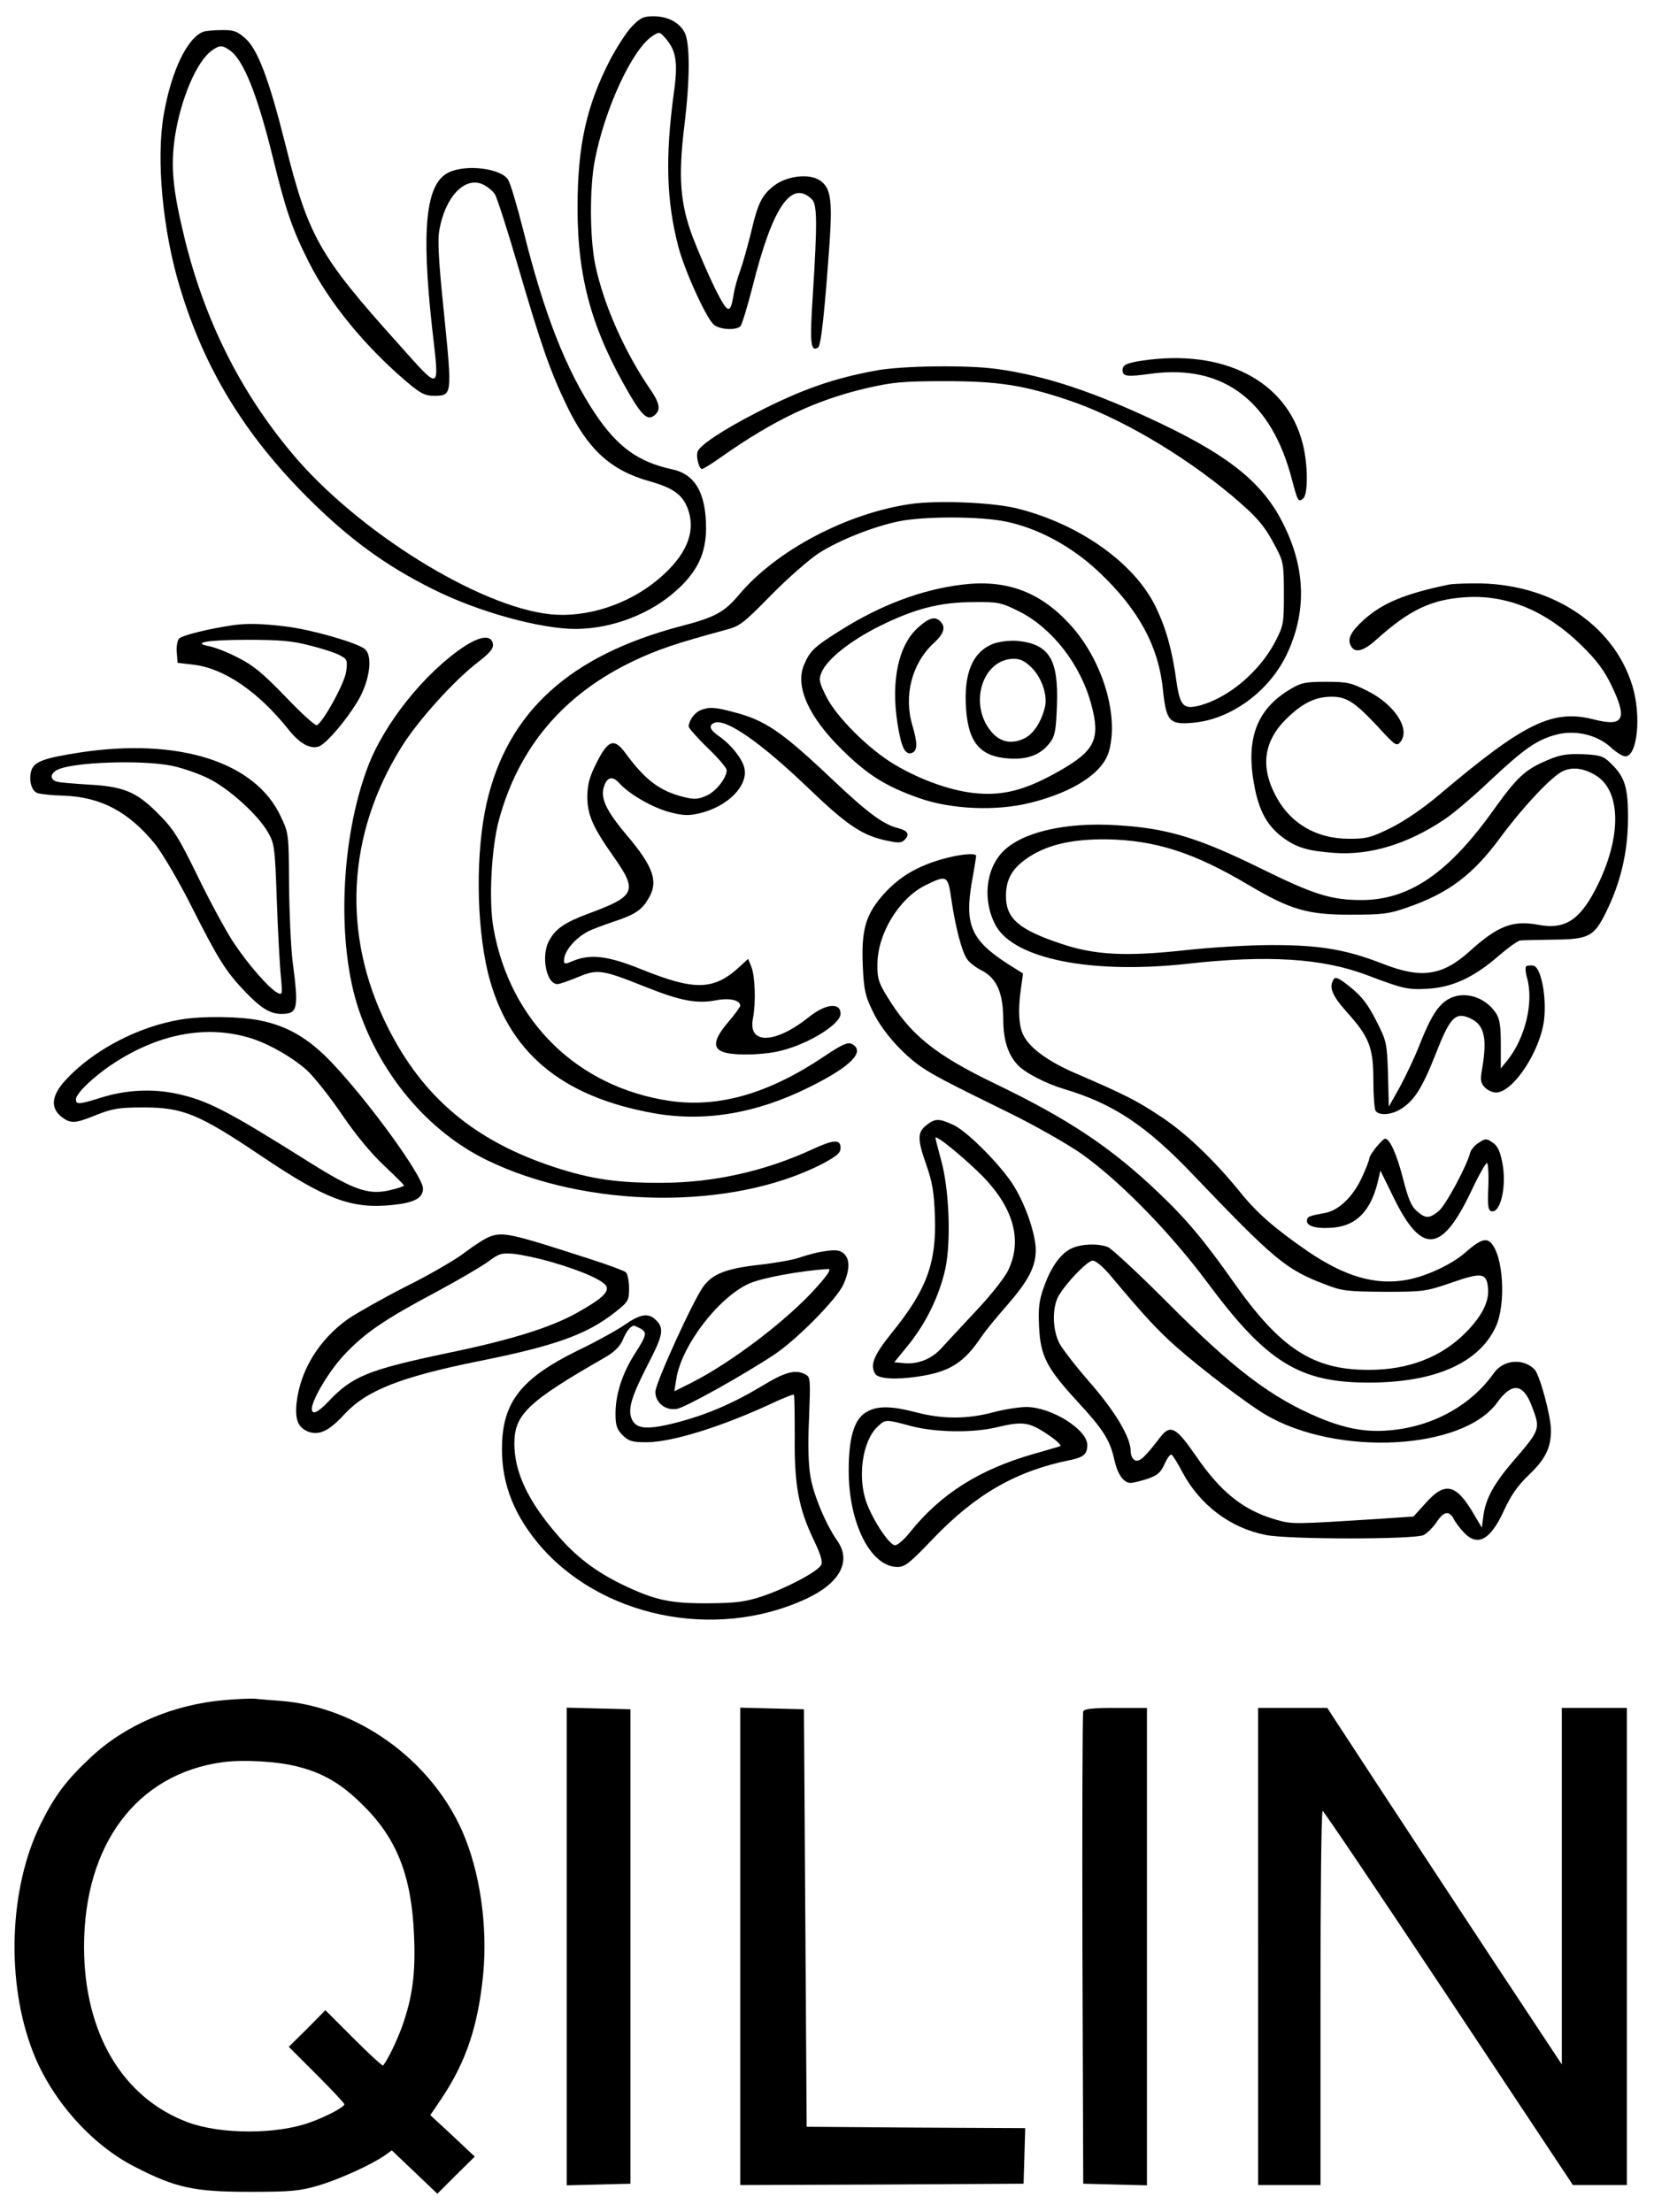
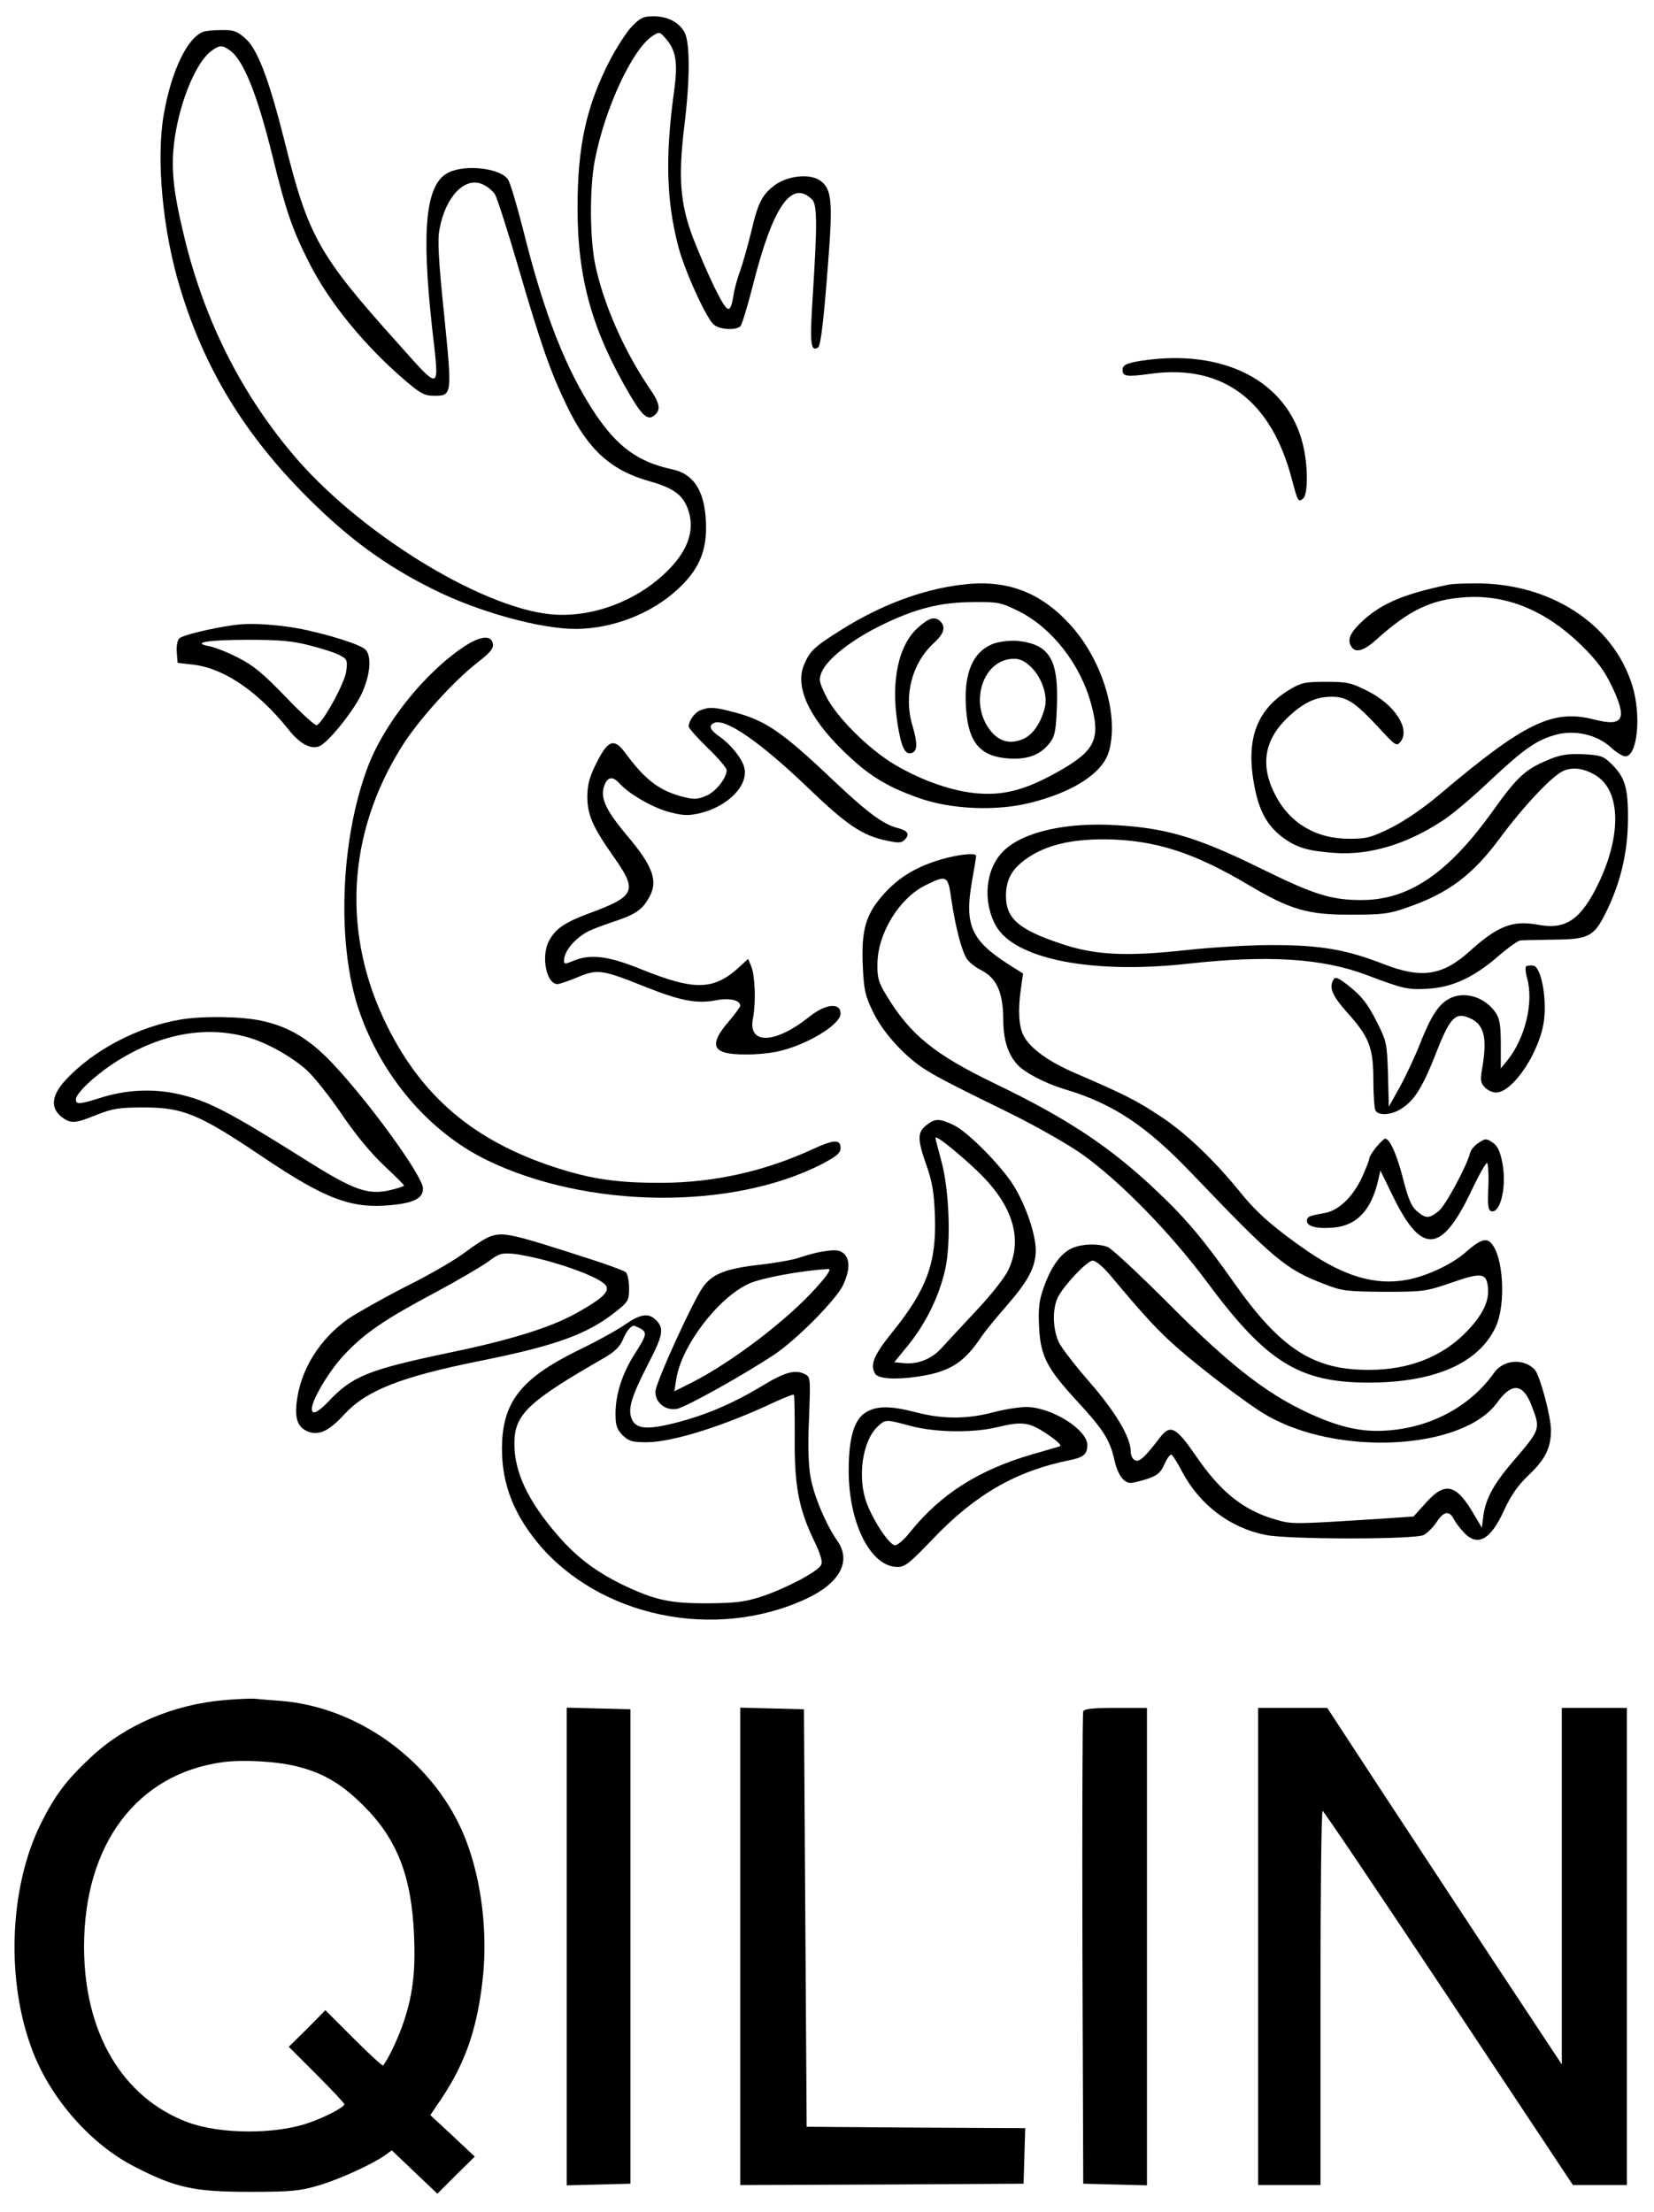
<svg xmlns="http://www.w3.org/2000/svg" version="1.0" width="610pt" height="816pt" viewBox="0 0 610 816" preserveAspectRatio="xMidYMid meet">
  <g transform="translate(0,816) scale(0.1,-0.1)" stroke="none">
    <path d="M2330 8062 c-20 -21 -55 -76 -79 -121 -88 -170 -121 -317 -121 -548 0 -262 54 -453 195 -693 47 -79 67 -94 93 -68 19 19 14 43 -22 95 -93 136 -171 312 -201 458 -20 99 -21 284 -1 385 37 191 138 408 212 457 26 17 27 16 50 -10 38 -45 45 -88 29 -201 -32 -237 -27 -396 16 -563 22 -87 102 -264 131 -290 21 -19 82 -23 99 -6 5 5 25 70 44 144 74 296 144 399 220 323 19 -19 19 -93 3 -347 -12 -183 -9 -216 19 -199 11 7 24 126 43 393 10 155 3 198 -37 224 -39 26 -121 16 -167 -19 -46 -35 -61 -65 -86 -173 -12 -48 -29 -110 -39 -138 -10 -27 -22 -68 -25 -90 -13 -77 -21 -74 -69 21 -24 49 -61 134 -82 189 -47 125 -54 222 -31 412 21 170 21 304 1 343 -20 38 -63 60 -116 60 -36 0 -48 -6 -79 -38z" />
    <path d="M750 8043 c-59 -22 -118 -144 -146 -305 -29 -164 -4 -432 61 -643 90 -297 238 -539 469 -770 153 -153 289 -252 462 -338 167 -84 396 -147 528 -147 135 1 278 56 375 146 74 68 104 133 105 224 0 131 -40 201 -126 219 -125 27 -201 83 -283 205 -108 163 -188 367 -265 676 -23 91 -48 175 -56 187 -26 42 -155 58 -219 27 -85 -40 -102 -207 -61 -577 27 -236 34 -233 -126 -54 -292 325 -331 395 -417 740 -59 235 -101 347 -148 387 -29 25 -42 30 -86 29 -29 0 -59 -3 -67 -6z m98 -69 c50 -35 101 -163 157 -390 49 -201 73 -270 133 -389 76 -152 210 -315 365 -446 47 -40 65 -49 96 -49 69 0 69 0 39 299 -21 202 -25 278 -17 316 22 119 92 193 157 166 17 -7 38 -24 47 -37 8 -13 46 -131 84 -261 87 -298 120 -392 181 -519 78 -162 162 -239 305 -279 88 -25 121 -49 141 -100 33 -87 -5 -176 -111 -264 -111 -92 -262 -140 -394 -127 -265 27 -716 308 -955 595 -190 227 -321 490 -395 791 -44 181 -52 264 -36 375 22 142 81 280 137 319 28 20 38 20 66 0z" />
    <path d="M4214 6830 c-59 -9 -74 -16 -74 -35 0 -24 16 -26 109 -13 263 34 441 -101 516 -392 21 -79 23 -84 41 -69 19 16 18 128 -2 204 -59 230 -290 349 -590 305z" />
-     <path d="M3235 6794 c-160 -29 -278 -70 -445 -156 -121 -62 -207 -119 -217 -143 -7 -19 5 -65 16 -65 5 0 37 20 72 45 195 137 347 209 534 253 96 22 132 26 290 26 194 0 287 -14 452 -69 189 -63 423 -200 607 -354 93 -79 120 -110 162 -191 27 -51 29 -63 29 -170 0 -111 -1 -117 -33 -179 -58 -109 -170 -204 -276 -233 -61 -16 -74 -3 -87 87 -16 117 -38 196 -76 275 -78 163 -283 308 -514 365 -91 22 -288 30 -390 16 -236 -34 -495 -171 -632 -333 -56 -67 -90 -85 -217 -118 -409 -108 -638 -316 -715 -651 -41 -180 -39 -444 4 -625 71 -292 269 -460 616 -521 185 -32 376 0 570 97 154 76 208 132 157 159 -15 8 -36 -1 -103 -46 -204 -137 -388 -190 -568 -164 -341 50 -590 294 -651 637 -18 100 -8 296 20 399 73 270 240 466 501 589 85 40 152 63 333 112 55 14 67 24 170 129 61 62 140 131 175 154 75 48 199 98 296 118 93 19 299 19 395 -1 120 -25 244 -92 344 -187 145 -137 219 -273 235 -434 12 -116 24 -129 111 -121 139 12 280 115 345 251 74 155 71 316 -11 480 -73 149 -193 248 -447 370 -247 118 -429 179 -611 204 -107 15 -344 12 -441 -5z" />
    <path d="M3545 6003 c-146 -18 -297 -75 -442 -166 -102 -64 -116 -78 -138 -130 -33 -79 17 -191 140 -312 94 -93 161 -135 282 -178 120 -43 288 -50 414 -18 160 40 267 111 289 190 38 136 -27 343 -148 472 -110 118 -234 163 -397 142z m213 -98 c123 -62 228 -197 267 -345 34 -125 13 -169 -115 -242 -120 -69 -202 -92 -299 -85 -93 6 -211 47 -312 107 -96 57 -216 177 -253 253 -25 51 -27 60 -16 87 20 48 106 117 215 171 129 64 223 88 346 88 91 1 100 -1 167 -34z" />
    <path d="M3388 5847 c-74 -64 -103 -196 -78 -356 14 -88 28 -118 54 -108 20 8 20 37 1 101 -33 110 -2 230 80 305 36 33 44 58 23 79 -19 19 -41 14 -80 -21z" />
    <path d="M3665 5786 c-78 -29 -112 -110 -102 -243 9 -124 54 -175 160 -181 71 -4 117 15 151 61 17 23 21 47 24 136 6 169 -28 225 -146 237 -28 2 -63 -2 -87 -10z m140 -89 c37 -37 59 -102 49 -144 -14 -59 -45 -104 -81 -119 -46 -20 -86 -10 -117 27 -85 101 -33 268 83 269 24 0 42 -9 66 -33z" />
    <path d="M5345 6004 c-164 -34 -246 -68 -316 -131 -47 -43 -61 -70 -47 -95 14 -28 45 -21 91 20 124 112 205 151 332 159 153 10 297 -50 427 -177 58 -57 85 -94 112 -150 59 -123 44 -152 -65 -124 -153 39 -256 -11 -574 -280 -53 -45 -124 -94 -174 -119 -75 -37 -91 -41 -155 -41 -124 0 -222 59 -275 166 -55 109 -37 203 53 286 56 52 101 72 158 72 55 0 86 -21 171 -112 65 -71 68 -72 83 -53 35 47 -22 135 -120 185 -63 32 -77 35 -155 35 -76 0 -92 -3 -132 -27 -122 -72 -164 -180 -135 -345 17 -100 47 -156 104 -200 52 -39 94 -52 192 -59 131 -10 270 32 405 122 31 20 108 85 172 146 126 118 172 150 246 169 69 17 147 -2 197 -47 20 -19 45 -34 54 -34 45 0 60 151 26 261 -70 229 -306 381 -585 377 -38 0 -79 -2 -90 -4z" />
    <path d="M860 5854 c-89 -13 -191 -38 -200 -50 -6 -7 -10 -30 -8 -51 l3 -38 60 -7 c113 -14 238 -100 349 -239 41 -52 81 -74 113 -62 31 12 120 121 154 188 36 74 42 151 13 172 -33 24 -197 71 -289 82 -88 11 -144 12 -195 5z m283 -75 c44 -11 94 -27 110 -36 27 -14 29 -18 24 -58 -4 -41 -82 -184 -108 -200 -5 -4 -57 43 -115 104 -85 88 -120 117 -176 145 -38 20 -85 38 -105 42 -70 13 -8 24 140 24 118 0 165 -4 230 -21z" />
    <path d="M1710 5774 c-146 -98 -294 -284 -354 -444 -101 -268 -115 -654 -32 -897 83 -243 258 -448 471 -552 369 -180 904 -186 1238 -14 54 29 67 40 67 59 0 32 -25 31 -103 -5 -175 -81 -363 -123 -552 -124 -165 -1 -264 13 -401 58 -295 97 -486 258 -616 520 -168 337 -149 707 53 1030 61 98 192 243 281 312 44 34 58 50 56 67 -5 35 -46 31 -108 -10z" />
    <path d="M2583 5540 c-22 -9 -43 -39 -43 -60 0 -6 32 -42 70 -79 39 -37 70 -74 70 -82 0 -29 -41 -81 -77 -95 -29 -13 -45 -13 -81 -4 -89 22 -143 63 -216 163 -41 55 -63 48 -105 -35 -27 -53 -34 -80 -35 -125 0 -69 20 -114 99 -226 87 -124 79 -143 -95 -207 -88 -33 -122 -56 -146 -102 -29 -56 -9 -158 32 -158 8 0 42 12 76 26 72 30 88 28 250 -37 128 -51 188 -62 257 -49 52 10 91 1 91 -20 0 -4 -20 -32 -45 -61 -52 -61 -58 -95 -19 -109 33 -13 127 -13 195 0 105 20 239 99 239 141 0 42 -55 37 -116 -12 -126 -101 -227 -103 -207 -5 11 57 8 155 -6 190 l-12 29 -27 -25 c-98 -92 -167 -94 -368 -13 -121 49 -186 57 -249 31 -31 -13 -35 -13 -35 0 0 35 39 82 90 109 14 7 54 22 89 34 80 26 107 43 131 84 40 64 21 119 -80 238 -77 92 -98 138 -81 182 12 32 31 35 56 7 36 -40 124 -90 185 -106 51 -13 70 -13 110 -4 105 25 181 103 165 168 -8 34 -49 85 -90 114 -37 25 -44 42 -20 52 43 16 171 -73 345 -240 145 -139 200 -176 291 -195 43 -9 54 -9 66 4 19 19 11 33 -24 42 -54 13 -112 56 -235 172 -197 187 -255 226 -375 257 -68 18 -88 19 -120 6z" />
-     <path d="M293 5384 c-129 -20 -166 -33 -177 -65 -11 -34 -1 -75 21 -84 10 -4 54 -9 98 -10 137 -5 240 -59 338 -180 26 -33 87 -136 134 -230 99 -196 127 -240 197 -313 58 -61 93 -82 133 -82 62 0 65 18 42 195 -6 50 -12 176 -13 280 -1 187 -1 191 -30 252 -93 203 -378 293 -743 237z m342 -49 c39 -8 98 -29 133 -46 74 -36 182 -133 219 -197 25 -43 27 -53 34 -256 4 -116 11 -242 15 -279 6 -66 5 -68 -13 -59 -33 18 -110 107 -164 189 -28 43 -87 152 -131 243 -71 145 -88 172 -147 231 -79 79 -126 98 -256 105 -49 3 -100 7 -112 10 -29 6 -30 30 -2 44 54 29 314 38 424 15z" />
    <path d="M5707 5356 c-83 -35 -112 -62 -204 -191 -164 -228 -308 -325 -482 -325 -111 0 -175 20 -366 114 -235 116 -350 151 -536 162 -188 12 -348 -25 -419 -96 -66 -66 -77 -185 -27 -275 69 -123 354 -179 707 -140 297 33 496 20 659 -41 134 -51 154 -56 228 -51 90 5 171 43 261 122 35 30 71 56 80 56 9 1 65 2 124 3 127 1 147 12 190 99 54 108 81 221 82 342 1 122 -11 159 -65 211 -26 25 -38 29 -102 32 -58 2 -83 -2 -130 -22z m178 -56 c92 -56 96 -219 11 -397 -65 -135 -121 -174 -224 -154 -93 17 -148 -4 -252 -98 -100 -90 -177 -102 -318 -47 -138 54 -234 70 -412 70 -85 0 -229 -9 -319 -19 -219 -24 -335 -18 -458 24 -156 52 -203 93 -203 176 0 59 21 98 72 135 72 52 165 75 298 74 180 -3 322 -48 524 -168 155 -92 220 -111 381 -110 114 0 139 3 206 27 151 52 241 120 342 257 85 115 191 228 232 246 35 16 77 10 120 -16z" />
    <path d="M3475 4991 c-94 -27 -157 -65 -213 -126 -69 -76 -86 -133 -80 -269 4 -87 9 -110 37 -167 34 -72 108 -156 181 -206 50 -33 88 -53 330 -172 91 -45 207 -111 260 -148 143 -102 327 -291 463 -474 218 -294 339 -369 595 -369 243 0 406 72 468 205 39 83 29 264 -18 311 -18 19 -42 10 -96 -38 -50 -43 -142 -86 -214 -99 -115 -21 -228 12 -366 106 -120 83 -186 140 -247 216 -97 120 -205 223 -298 283 -86 57 -130 79 -308 156 -101 43 -170 93 -194 140 -18 34 -21 95 -10 172 l8 57 -54 34 c-137 88 -162 145 -135 302 9 50 16 93 16 98 0 12 -62 6 -125 -12z m34 -151 c15 -101 38 -189 57 -217 8 -13 33 -32 55 -43 55 -29 78 -81 79 -178 0 -78 17 -131 53 -170 27 -29 104 -69 171 -89 179 -53 302 -134 471 -311 305 -319 347 -355 493 -410 61 -24 80 -26 217 -27 145 0 153 1 249 34 112 39 129 36 134 -22 4 -50 -23 -102 -83 -163 -89 -90 -211 -137 -355 -137 -206 -1 -327 77 -500 323 -107 152 -175 234 -281 334 -172 164 -332 270 -598 398 -224 108 -314 181 -401 325 -30 49 -35 66 -34 118 1 112 80 241 176 289 81 40 84 38 97 -54z" />
    <path d="M5628 4595 c-3 -4 -2 -23 4 -43 25 -90 -7 -222 -74 -305 l-23 -28 0 88 c0 69 -4 95 -18 116 -40 61 -120 84 -176 51 -38 -22 -65 -66 -104 -164 -18 -47 -52 -118 -74 -159 l-41 -73 -3 120 c-4 117 -5 121 -44 198 -30 59 -53 89 -94 122 -41 33 -56 41 -62 30 -19 -29 -7 -59 47 -120 84 -93 99 -132 99 -253 0 -55 4 -106 8 -112 12 -19 58 -16 93 6 49 30 79 77 128 201 50 129 71 154 115 139 64 -22 78 -70 57 -192 -7 -39 -6 -51 9 -67 10 -11 29 -20 42 -20 64 0 166 156 178 272 9 88 -13 192 -40 196 -12 2 -24 0 -27 -3z" />
    <path d="M665 4399 c-156 -26 -322 -113 -423 -223 -52 -56 -57 -102 -16 -135 35 -27 50 -26 131 7 59 23 82 27 173 27 145 0 203 -24 435 -180 236 -159 331 -195 480 -180 82 8 115 25 115 61 0 45 -200 321 -337 465 -84 88 -160 133 -260 154 -73 16 -218 18 -298 4z m248 -65 c69 -19 162 -71 219 -122 27 -25 85 -98 129 -163 50 -74 108 -144 155 -188 40 -38 74 -71 74 -74 0 -3 -25 -11 -55 -18 -78 -17 -131 2 -291 102 -307 193 -378 230 -494 255 -90 19 -188 14 -281 -16 -77 -24 -89 -25 -89 -5 0 21 64 83 135 130 166 110 339 144 498 99z" />
    <path d="M3416 4009 c-33 -26 -33 -52 1 -148 21 -60 28 -99 31 -187 6 -172 -30 -271 -158 -429 -69 -86 -82 -120 -62 -153 12 -18 75 -22 156 -10 117 17 171 50 236 148 13 19 55 71 93 114 80 92 107 143 107 206 -1 57 -35 160 -80 234 -45 74 -173 204 -225 227 -52 24 -67 24 -99 -2z m214 -194 c109 -115 140 -231 89 -339 -12 -27 -65 -94 -118 -150 -53 -57 -111 -119 -129 -139 -36 -40 -88 -61 -140 -55 l-34 3 53 65 c65 81 113 180 135 278 22 99 15 295 -15 402 -11 41 -21 79 -21 83 0 14 116 -82 180 -148z" />
    <path d="M5076 3929 c-14 -17 -26 -36 -26 -42 0 -7 -13 -39 -28 -72 -34 -72 -87 -122 -139 -130 -56 -10 -63 -13 -63 -29 0 -20 39 -30 100 -24 83 8 135 62 161 167 l10 43 49 -100 c103 -210 176 -205 284 20 28 60 55 108 60 108 4 0 7 -39 5 -87 -3 -73 -1 -88 12 -91 34 -7 57 97 39 182 -8 41 -18 61 -36 72 -22 15 -26 15 -50 -1 -15 -9 -29 -26 -32 -37 -13 -51 -92 -197 -117 -216 -35 -28 -48 -27 -80 1 -20 17 -32 46 -51 121 -23 89 -48 145 -66 146 -3 0 -18 -14 -32 -31z" />
    <path d="M1805 3598 c-16 -6 -58 -33 -92 -59 -34 -26 -130 -82 -215 -124 -84 -43 -180 -97 -214 -120 -107 -76 -176 -188 -190 -308 -7 -63 5 -93 43 -108 40 -15 77 3 133 64 81 88 207 138 500 197 279 56 395 98 499 180 49 39 51 43 51 89 0 27 -6 53 -12 58 -7 6 -62 26 -123 46 -303 98 -329 104 -380 85z m228 -93 c115 -33 196 -70 204 -91 8 -22 -22 -48 -110 -97 -94 -53 -244 -100 -472 -147 -299 -63 -356 -86 -446 -182 -37 -39 -59 -48 -59 -25 0 33 64 141 120 200 75 80 148 130 340 232 80 43 165 93 190 111 40 30 50 33 95 29 28 -3 90 -16 138 -30z" />
    <path d="M3954 3556 c-41 -18 -77 -67 -104 -143 -18 -50 -21 -77 -18 -145 5 -110 28 -154 140 -276 97 -105 122 -144 138 -218 12 -53 34 -84 60 -84 9 0 37 7 62 15 37 13 49 23 63 55 10 22 21 37 26 34 4 -2 23 -32 40 -65 65 -121 176 -205 307 -231 83 -17 552 -17 583 0 13 7 34 28 47 47 26 40 46 44 63 13 6 -13 23 -35 37 -50 51 -55 99 -29 149 81 26 56 50 91 93 132 59 56 80 99 80 163 0 52 -41 203 -60 224 -41 43 -115 37 -150 -12 -85 -121 -228 -199 -385 -212 -87 -8 -162 6 -259 46 -179 75 -318 181 -567 432 -103 103 -199 192 -213 198 -37 14 -95 12 -132 -4z m138 -97 c128 -153 177 -206 246 -267 94 -83 264 -212 329 -250 264 -156 729 -131 855 45 54 75 96 70 127 -13 33 -86 33 -86 -71 -207 -69 -81 -98 -134 -107 -196 l-6 -46 -29 49 c-65 112 -106 122 -176 44 l-47 -52 -119 -8 c-328 -21 -328 -21 -390 -3 -118 34 -202 101 -293 234 -73 106 -94 118 -131 71 -58 -76 -77 -93 -93 -87 -10 4 -17 18 -17 34 0 51 -57 146 -150 253 -51 58 -101 123 -113 145 -25 49 -27 127 -5 171 26 48 108 134 128 134 11 0 38 -23 62 -51z" />
    <path d="M3015 3540 c-22 -5 -53 -14 -70 -20 -16 -6 -80 -18 -141 -25 -125 -14 -174 -33 -209 -79 -37 -49 -178 -358 -178 -390 0 -40 37 -70 79 -63 31 5 246 125 359 200 84 56 230 204 255 258 24 53 25 92 4 113 -17 17 -37 18 -99 6z m-5 -130 c-105 -118 -311 -275 -459 -350 l-64 -32 7 44 c18 122 154 301 268 353 46 21 191 48 292 54 13 1 1 -19 -44 -69z" />
    <path d="M2305 3274 c-27 -19 -106 -63 -175 -96 -199 -98 -270 -182 -278 -333 -7 -139 34 -258 131 -376 226 -273 652 -363 989 -207 124 57 169 138 117 213 -44 63 -88 169 -100 238 -8 48 -10 121 -5 219 5 139 5 148 -13 158 -38 20 -75 10 -165 -45 -109 -65 -206 -106 -321 -135 -101 -25 -141 -21 -156 18 -14 36 1 83 62 202 54 104 59 130 29 160 -28 28 -57 24 -115 -16z m56 -14 c27 -15 24 -25 -20 -94 -46 -72 -71 -149 -71 -221 0 -43 5 -57 26 -79 23 -22 35 -26 88 -26 96 0 287 60 479 151 34 15 63 27 65 24 2 -2 3 -70 3 -152 -2 -179 14 -265 68 -379 28 -58 36 -85 29 -97 -13 -25 -130 -86 -216 -115 -64 -21 -97 -25 -197 -26 -143 -1 -199 11 -320 69 -100 49 -171 103 -241 185 -108 125 -157 231 -157 335 0 108 50 155 336 319 34 20 53 39 64 64 13 32 29 51 41 52 2 0 12 -5 23 -10z" />
    <path d="M3193 2950 c-43 -26 -63 -94 -63 -215 0 -194 81 -355 180 -355 28 0 45 14 132 105 157 164 307 250 508 290 47 10 60 22 60 55 0 57 -133 140 -225 140 -27 0 -83 -9 -124 -20 -94 -25 -185 -25 -281 0 -95 25 -147 25 -187 0z m166 -50 c90 -24 229 -26 316 -5 96 23 120 20 187 -25 36 -24 55 -42 47 -45 -8 -2 -53 -16 -100 -29 -198 -57 -340 -147 -453 -288 -21 -27 -46 -48 -55 -48 -20 0 -78 86 -104 154 -36 95 -17 231 40 284 29 27 29 27 122 2z" />
    <path d="M829 1889 c-189 -16 -366 -91 -494 -211 -90 -84 -133 -141 -185 -246 -117 -237 -129 -584 -28 -842 68 -175 215 -341 374 -422 151 -78 219 -93 424 -93 152 0 185 3 253 23 76 22 197 77 247 112 l25 18 84 -80 84 -80 69 69 69 68 -82 77 -82 76 42 62 c91 137 134 267 153 457 17 180 -12 380 -77 528 -117 265 -388 459 -670 481 -38 3 -81 6 -95 8 -14 1 -64 -1 -111 -5z m271 -246 c94 -24 161 -64 240 -143 124 -123 178 -260 187 -479 6 -138 -5 -226 -44 -336 -21 -57 -52 -121 -70 -144 -2 -3 -51 42 -108 99 l-105 105 -67 -68 -68 -67 103 -103 c56 -56 102 -105 102 -109 0 -10 -65 -45 -127 -67 -124 -45 -329 -44 -449 0 -242 90 -384 330 -384 648 0 378 195 638 512 681 76 10 203 3 278 -17z" />
    <path d="M2090 980 l0 -881 118 3 117 3 0 875 0 875 -117 3 -118 3 0 -881z" />
    <path d="M2730 980 l0 -880 523 2 522 3 3 102 3 103 -403 2 -403 3 -5 770 -5 770 -117 3 -118 3 0 -881z" />
    <path d="M3995 1847 c-3 -7 -4 -401 -3 -877 l3 -865 118 -3 117 -3 0 881 0 880 -115 0 c-84 0 -117 -3 -120 -13z" />
    <path d="M4640 980 l0 -880 115 0 115 0 0 690 c0 380 3 690 8 690 4 0 213 -311 465 -690 l458 -690 100 0 99 0 0 880 0 880 -120 0 -120 0 0 -657 0 -658 -248 375 c-136 206 -330 502 -432 657 l-185 283 -127 0 -128 0 0 -880z" />
  </g>
</svg>